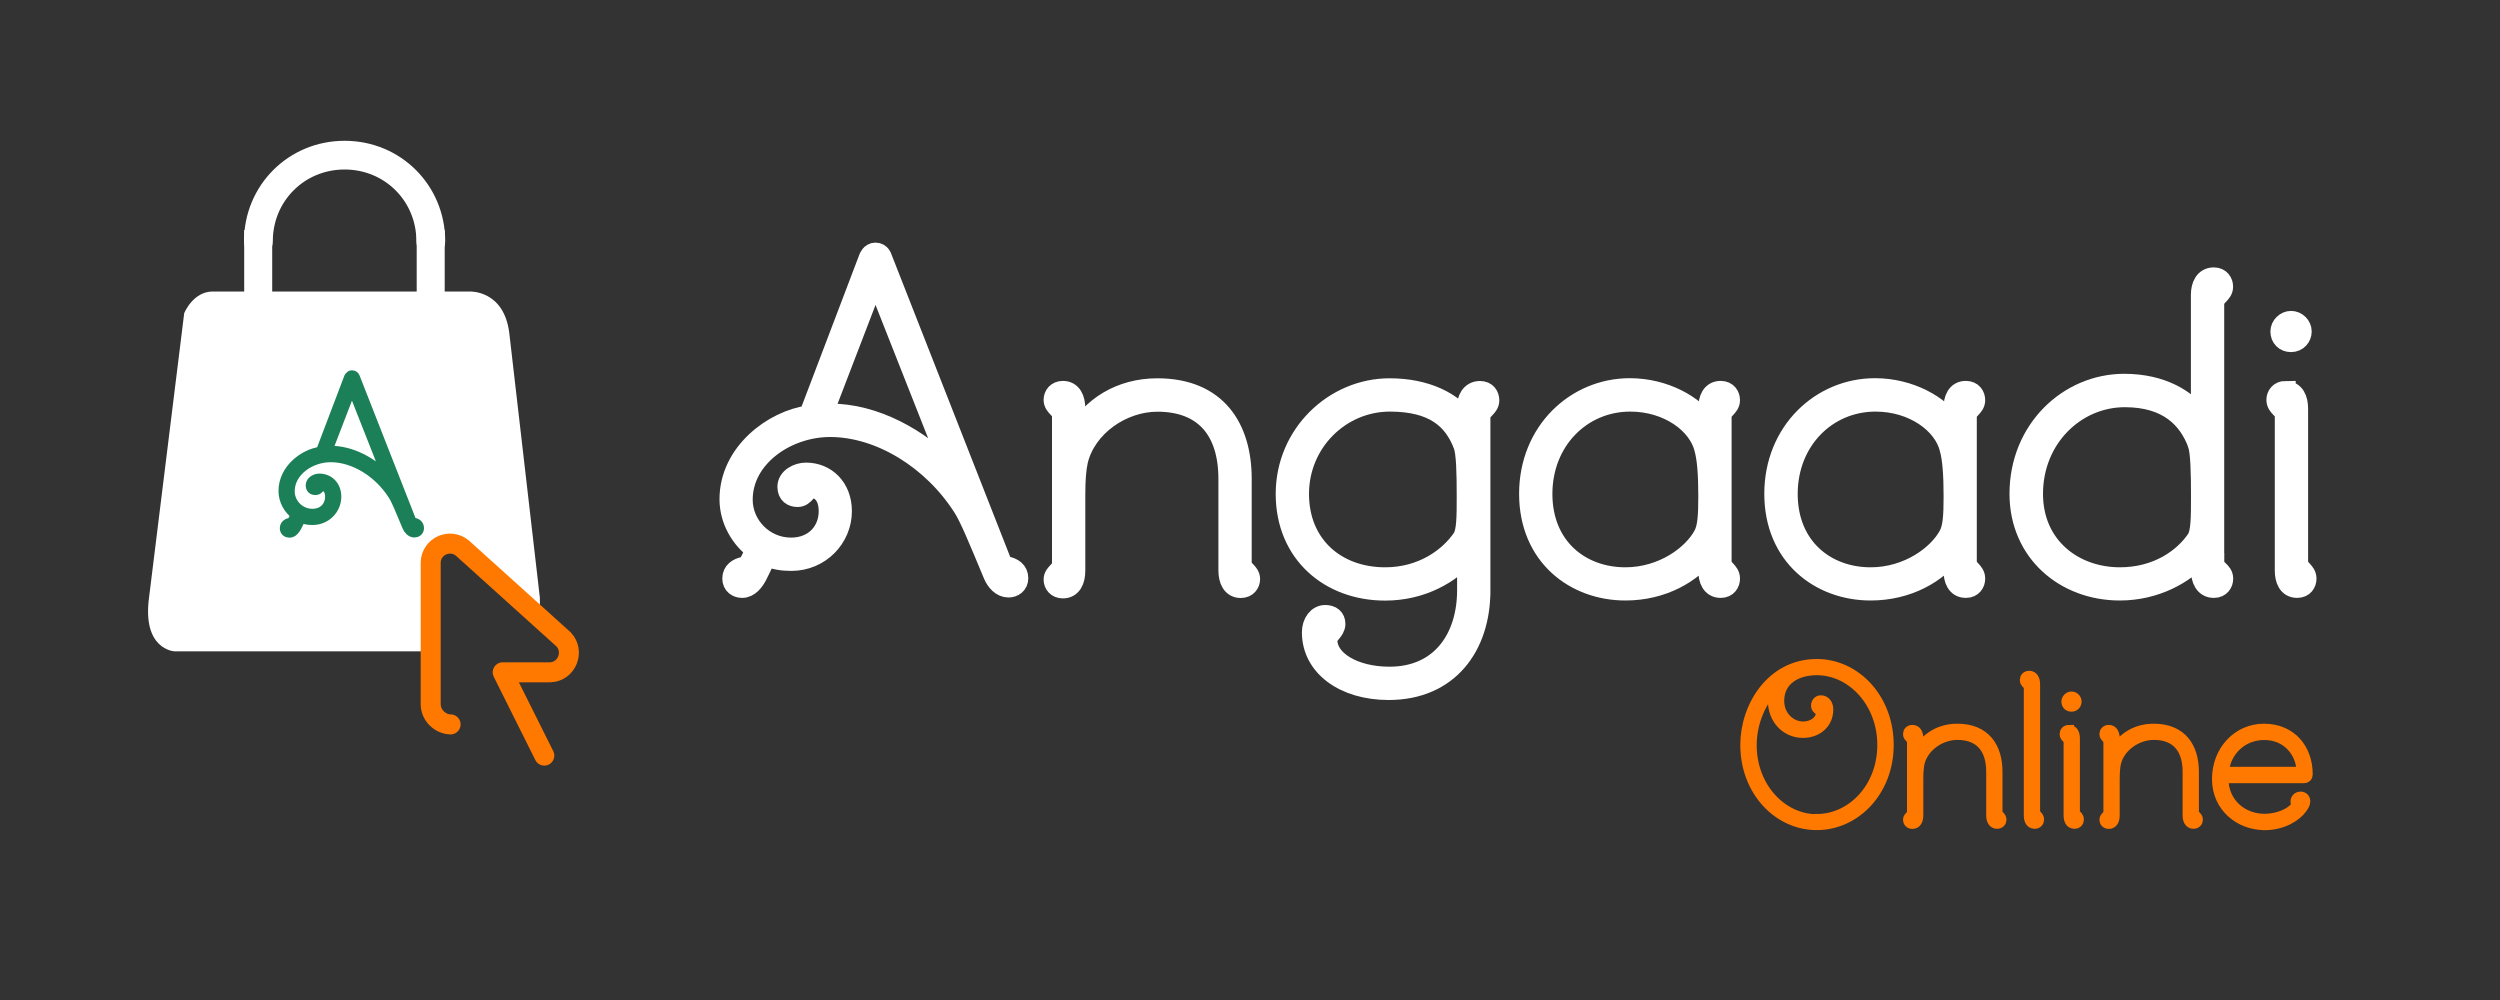
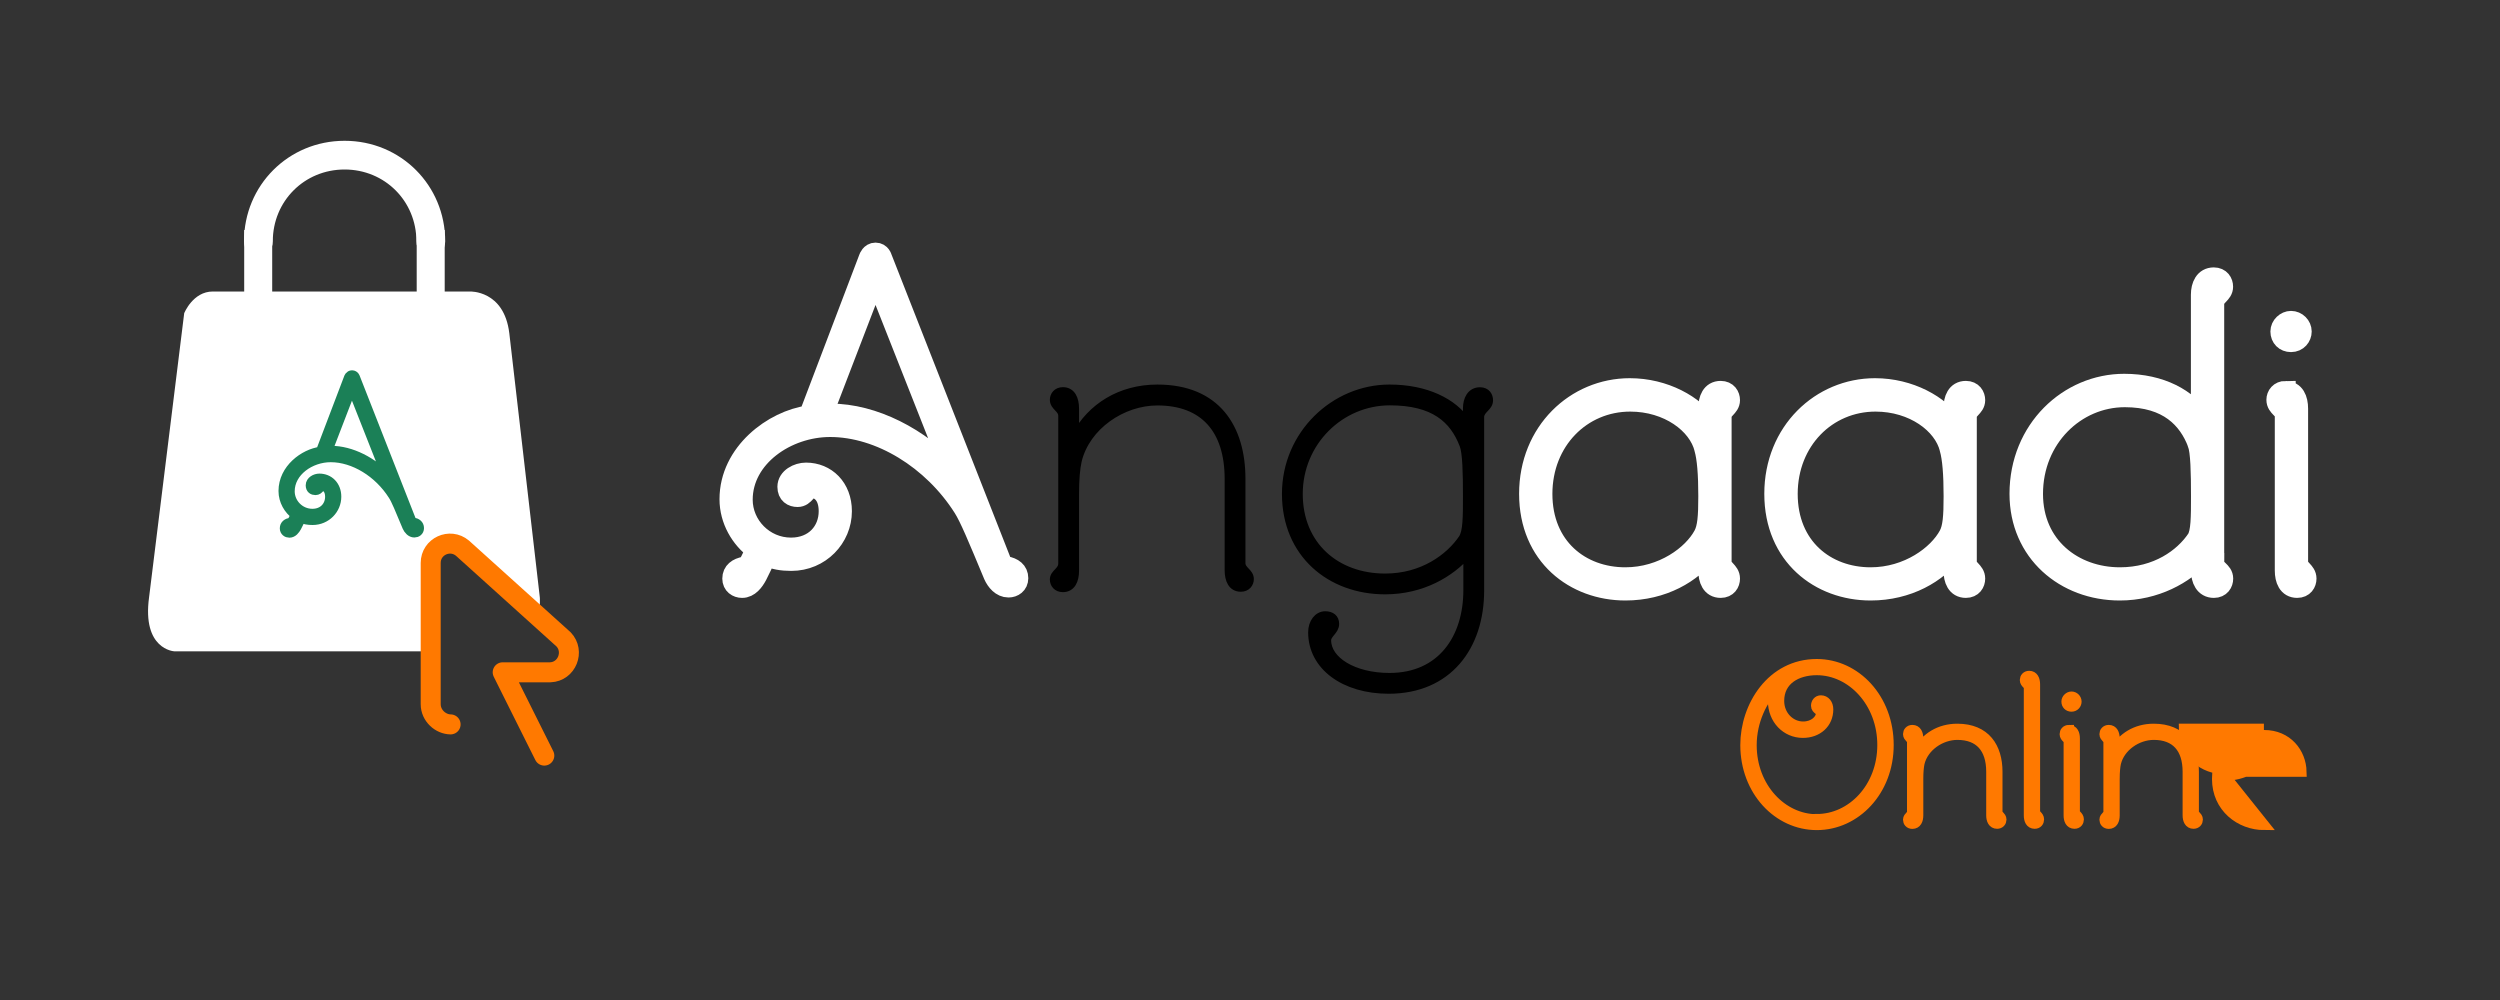
<svg xmlns="http://www.w3.org/2000/svg" viewBox="0 0 250 100">
  <rect x="0" y="0" width="250" height="100" fill="#333333" stroke="none" />
  <defs>
    <style> .cls-1 { stroke-width: .5px; } .cls-1, .cls-2, .cls-3, .cls-4 { fill: #fff; } .cls-1, .cls-5, .cls-6, .cls-3, .cls-7, .cls-4 { stroke-miterlimit: 10; } .cls-1, .cls-3 { stroke: #fff; } .cls-5 { stroke: #000; stroke-width: .75px; } .cls-8, .cls-7 { fill: #1b8057; } .cls-6 { fill: #ff7900; } .cls-6, .cls-9 { stroke: #ff7900; } .cls-3, .cls-7, .cls-9 { stroke-width: 2px; } .cls-7, .cls-4 { stroke: #1b8057; } .cls-9 { fill: none; stroke-linecap: round; stroke-linejoin: round; } </style>
  </defs>
  <g>
    <g id="Layer_1">
      <g>
        <path class="cls-8" d="M-246.43,30.3h25.71s3.42-.15,3.94,4.17l3.05,26.4s.45,4.25-3.85,5.42h-32.72s-3.23-.17-2.51-5.42l3.51-28.39s.87-2.17,2.86-2.17Z" />
        <g id="_01">
          <path class="cls-8" d="M-233.24,15.23c5.6,0,10.05,4.45,10.05,10.05,0,.86-.57,1.44-1.44,1.44s-1.44-.57-1.44-1.44c0-4.02-3.16-7.18-7.18-7.18s-7.18,3.16-7.18,7.18c0,.86-.57,1.44-1.44,1.44s-1.44-.57-1.44-1.44c0-5.6,4.45-10.05,10.05-10.05Z" />
          <path class="cls-1" d="M-238.79,51.62c-.71-.52-1.23-1.39-1.23-2.37,0-2.19,2.06-3.71,3.73-3.93l2.81-7.39s.08-.25.31-.25c.25,0,.31.25.31.25l5.62,14.32c.04.08.12.12.19.15.33.06.58.23.58.56,0,.29-.23.44-.46.44-.33,0-.58-.29-.71-.58-.73-1.75-1.12-2.71-1.42-3.16-1.44-2.27-3.91-3.79-6.24-3.79-2.04,0-4.1,1.42-4.1,3.41,0,1.21,1,2.25,2.27,2.25,1.1,0,1.77-.77,1.77-1.71,0-.75-.4-1.08-.79-1.08-.25,0-.31.42-.67.42-.25,0-.48-.12-.48-.48,0-.42.48-.67.87-.67.94,0,1.69.71,1.69,1.81,0,1.25-1.02,2.33-2.37,2.33-.44,0-.81-.06-1.17-.23-.12.29-.33.71-.44.92-.15.27-.38.58-.71.58-.23,0-.46-.15-.46-.44,0-.33.25-.5.58-.56.06-.02.15-.06.19-.15.1-.17.17-.33.31-.64ZM-235.62,45.23h.35c2.02,0,4.18,1.12,5.72,2.79l-3.62-9.18-2.46,6.39Z" />
        </g>
        <rect class="cls-8" x="-226.04" y="24.14" width="2.8" height="6.26" />
        <rect class="cls-8" x="-243.29" y="24.14" width="2.8" height="6.26" />
        <polygon class="cls-2" points="-224.35 56.4 -224.64 70.51 -212.19 64.31 -221.87 55.51 -224.35 56.4" />
        <g id="g1264">
-           <path id="path1266" class="cls-9" d="M-213.29,76.7l-4.16-8.33h4.76c1.66-.06,2.47-2.09,1.33-3.29l-10.11-9.12c-1.26-1.06-3.18-.17-3.18,1.47v14.13c0,1.15,1,2.01,1.99,2.02" />
-         </g>
+           </g>
        <g>
          <g>
            <path class="cls-5" d="M-192.14,56.12c-1.51-1.11-2.62-2.97-2.62-5.06,0-4.66,4.39-7.9,7.94-8.38l5.99-15.75s.18-.53.67-.53c.53,0,.66.53.66.53l11.98,30.52c.09.18.27.27.4.31.71.13,1.24.49,1.24,1.2,0,.62-.49.93-.98.93-.71,0-1.24-.62-1.51-1.24-1.55-3.72-2.4-5.77-3.02-6.74-3.06-4.83-8.34-8.07-13.31-8.07-4.35,0-8.74,3.02-8.74,7.27,0,2.57,2.13,4.79,4.83,4.79,2.35,0,3.77-1.64,3.77-3.64,0-1.6-.84-2.31-1.69-2.31-.53,0-.67.89-1.42.89-.53,0-1.02-.27-1.02-1.02,0-.89,1.02-1.42,1.86-1.42,2,0,3.59,1.51,3.59,3.86,0,2.66-2.17,4.97-5.06,4.97-.93,0-1.73-.13-2.48-.49-.27.62-.71,1.51-.93,1.95-.31.58-.8,1.24-1.51,1.24-.49,0-.98-.31-.98-.93,0-.71.53-1.07,1.24-1.2.13-.04.31-.13.4-.31.22-.35.36-.71.67-1.37ZM-185.4,42.5h.75c4.3,0,8.91,2.4,12.2,5.94l-7.72-19.56-5.23,13.62Z" />
            <path class="cls-5" d="M-160.17,44.72c1.55-2.88,4.48-4.75,8.2-4.75,5.94,0,8.43,3.95,8.43,9.05v8.43c0,.71.84.89.84,1.6,0,.44-.31.89-.93.89-.89,0-1.24-.8-1.24-1.77v-9.14c0-4.92-2.48-7.72-7.1-7.72-3.5,0-7.1,2.44-7.94,5.9-.18.8-.27,1.86-.27,3.42v7.58c0,.98-.36,1.77-1.24,1.77-.62,0-.93-.44-.93-.89,0-.67.84-.84.84-1.6v-14.77c0-.71-.84-.89-.84-1.6,0-.44.31-.89.93-.89.89,0,1.24.8,1.24,1.77v2.71Z" />
            <path class="cls-5" d="M-119.68,60.2c0,5.59-3.19,9.94-9.18,9.94-4.44,0-7.67-2.35-7.67-5.77,0-.98.58-1.73,1.33-1.73.62,0,1.02.31,1.02.89,0,.71-.8,1.02-.8,1.64,0,2,2.62,3.64,6.21,3.64,5.14,0,7.76-3.86,7.76-8.65v-3.55c-1.64,1.86-4.48,3.59-8.2,3.59-5.5,0-9.94-3.68-9.94-9.67s4.88-10.56,10.38-10.56c3.68,0,6.39,1.38,7.72,3.33v-1.33c0-.89.4-1.73,1.33-1.73.67,0,.93.49.93.93,0,.71-.8.89-.89,1.6v17.43ZM-121.41,45.6c-.98-2.53-2.93-4.3-7.32-4.3-4.97,0-9.09,4.08-9.09,9.23s3.73,8.34,8.61,8.34c3.77,0,6.43-2,7.72-3.9.44-.67.44-2.17.44-4.21,0-2.31-.04-4.35-.35-5.14Z" />
            <path class="cls-5" d="M-95.55,57.36c0,.71.84.89.84,1.64,0,.44-.27.93-.93.93-.93,0-1.24-.84-1.24-1.73v-1.91c-1.6,2.17-4.57,3.9-8.29,3.9-5.06,0-9.63-3.46-9.63-9.67s4.66-10.56,10.07-10.56c3.46,0,6.48,1.69,7.85,3.73v-1.73c0-.89.31-1.73,1.24-1.73.66,0,.93.49.93.93,0,.71-.84.89-.84,1.64v14.55ZM-97.28,46c-.62-2.48-3.59-4.7-7.41-4.7-4.88,0-8.78,3.9-8.78,9.23s3.81,8.34,8.29,8.34c3.77,0,6.74-2.22,7.81-4.21.4-.75.49-1.82.49-3.9,0-2.26-.13-3.77-.4-4.75Z" />
            <path class="cls-5" d="M-71.03,57.36c0,.71.84.89.84,1.64,0,.44-.27.93-.93.93-.93,0-1.24-.84-1.24-1.73v-1.91c-1.6,2.17-4.57,3.9-8.29,3.9-5.06,0-9.63-3.46-9.63-9.67s4.66-10.56,10.07-10.56c3.46,0,6.48,1.69,7.85,3.73v-1.73c0-.89.31-1.73,1.24-1.73.66,0,.93.49.93.93,0,.71-.84.89-.84,1.64v14.55ZM-72.76,46c-.62-2.48-3.59-4.7-7.41-4.7-4.88,0-8.78,3.9-8.78,9.23s3.81,8.34,8.29,8.34c3.77,0,6.74-2.22,7.81-4.21.4-.75.49-1.82.49-3.9,0-2.26-.13-3.77-.4-4.75Z" />
            <path class="cls-5" d="M-46.28,57.4c0,.71.89.84.89,1.6,0,.44-.27.93-.93.93-.93,0-1.29-.84-1.29-1.73v-1.51c-1.64,1.86-4.57,3.5-8.12,3.5-5.46,0-10.03-3.81-10.03-9.67,0-6.43,4.92-11,10.47-11,3.68,0,6.34,1.51,7.67,3.55v-12.46c0-.89.36-1.73,1.29-1.73.66,0,.93.49.93.93,0,.71-.8.89-.89,1.6v25.99ZM-47.97,45.47c-.93-2.44-2.93-4.61-7.27-4.61-4.92,0-9.18,4.08-9.18,9.67,0,5.23,4.04,8.34,8.69,8.34,3.77,0,6.39-1.91,7.67-3.81.44-.67.44-2.26.44-4.3,0-2.31-.04-4.48-.35-5.28Z" />
            <path class="cls-5" d="M-39.15,40.24c.89,0,1.24.8,1.24,1.77v15.35c0,.71.84.89.84,1.64,0,.44-.27.93-.93.93-.93,0-1.24-.84-1.24-1.73v-15.48c0-.71-.84-.84-.84-1.6,0-.44.31-.89.93-.89ZM-38.62,33.23c.58,0,1.07.49,1.07,1.06,0,.53-.4,1.06-1.07,1.06-.62,0-1.06-.44-1.06-1.06,0-.58.53-1.06,1.06-1.06Z" />
          </g>
          <g>
            <path class="cls-7" d="M-192.14,56.12c-1.51-1.11-2.62-2.97-2.62-5.06,0-4.66,4.39-7.9,7.94-8.38l5.99-15.75s.18-.53.67-.53c.53,0,.66.53.66.53l11.98,30.52c.09.18.27.27.4.31.71.13,1.24.49,1.24,1.2,0,.62-.49.93-.98.93-.71,0-1.24-.62-1.51-1.24-1.55-3.72-2.4-5.77-3.02-6.74-3.06-4.83-8.34-8.07-13.31-8.07-4.35,0-8.74,3.02-8.74,7.27,0,2.57,2.13,4.79,4.83,4.79,2.35,0,3.77-1.64,3.77-3.64,0-1.6-.84-2.31-1.69-2.31-.53,0-.67.89-1.42.89-.53,0-1.02-.27-1.02-1.02,0-.89,1.02-1.42,1.86-1.42,2,0,3.59,1.51,3.59,3.86,0,2.66-2.17,4.97-5.06,4.97-.93,0-1.73-.13-2.48-.49-.27.62-.71,1.51-.93,1.95-.31.58-.8,1.24-1.51,1.24-.49,0-.98-.31-.98-.93,0-.71.53-1.07,1.24-1.2.13-.04.31-.13.4-.31.22-.35.36-.71.67-1.37ZM-185.4,42.5h.75c4.3,0,8.91,2.4,12.2,5.94l-7.72-19.56-5.23,13.62Z" />
            <path class="cls-7" d="M-160.17,44.72c1.55-2.88,4.48-4.75,8.2-4.75,5.94,0,8.43,3.95,8.43,9.05v8.43c0,.71.84.89.84,1.6,0,.44-.31.89-.93.89-.89,0-1.24-.8-1.24-1.77v-9.14c0-4.92-2.48-7.72-7.1-7.72-3.5,0-7.1,2.44-7.94,5.9-.18.8-.27,1.86-.27,3.42v7.58c0,.98-.36,1.77-1.24,1.77-.62,0-.93-.44-.93-.89,0-.67.84-.84.84-1.6v-14.77c0-.71-.84-.89-.84-1.6,0-.44.31-.89.93-.89.89,0,1.24.8,1.24,1.77v2.71Z" />
            <path class="cls-7" d="M-119.68,60.2c0,5.59-3.19,9.94-9.18,9.94-4.44,0-7.67-2.35-7.67-5.77,0-.98.58-1.73,1.33-1.73.62,0,1.02.31,1.02.89,0,.71-.8,1.02-.8,1.64,0,2,2.62,3.64,6.21,3.64,5.14,0,7.76-3.86,7.76-8.65v-3.55c-1.64,1.86-4.48,3.59-8.2,3.59-5.5,0-9.94-3.68-9.94-9.67s4.88-10.56,10.38-10.56c3.68,0,6.39,1.38,7.72,3.33v-1.33c0-.89.4-1.73,1.33-1.73.67,0,.93.49.93.93,0,.71-.8.89-.89,1.6v17.43ZM-121.41,45.6c-.98-2.53-2.93-4.3-7.32-4.3-4.97,0-9.09,4.08-9.09,9.23s3.73,8.34,8.61,8.34c3.77,0,6.43-2,7.72-3.9.44-.67.44-2.17.44-4.21,0-2.31-.04-4.35-.35-5.14Z" />
            <path class="cls-7" d="M-95.55,57.36c0,.71.84.89.84,1.64,0,.44-.27.93-.93.93-.93,0-1.24-.84-1.24-1.73v-1.91c-1.6,2.17-4.57,3.9-8.29,3.9-5.06,0-9.63-3.46-9.63-9.67s4.66-10.56,10.07-10.56c3.46,0,6.48,1.69,7.85,3.73v-1.73c0-.89.31-1.73,1.24-1.73.66,0,.93.49.93.93,0,.71-.84.89-.84,1.64v14.55ZM-97.28,46c-.62-2.48-3.59-4.7-7.41-4.7-4.88,0-8.78,3.9-8.78,9.23s3.81,8.34,8.29,8.34c3.77,0,6.74-2.22,7.81-4.21.4-.75.49-1.82.49-3.9,0-2.26-.13-3.77-.4-4.75Z" />
            <path class="cls-7" d="M-71.03,57.36c0,.71.84.89.84,1.64,0,.44-.27.93-.93.93-.93,0-1.24-.84-1.24-1.73v-1.91c-1.6,2.17-4.57,3.9-8.29,3.9-5.06,0-9.63-3.46-9.63-9.67s4.66-10.56,10.07-10.56c3.46,0,6.48,1.69,7.85,3.73v-1.73c0-.89.31-1.73,1.24-1.73.66,0,.93.49.93.93,0,.71-.84.89-.84,1.64v14.55ZM-72.76,46c-.62-2.48-3.59-4.7-7.41-4.7-4.88,0-8.78,3.9-8.78,9.23s3.81,8.34,8.29,8.34c3.77,0,6.74-2.22,7.81-4.21.4-.75.49-1.82.49-3.9,0-2.26-.13-3.77-.4-4.75Z" />
            <path class="cls-7" d="M-46.28,57.4c0,.71.89.84.89,1.6,0,.44-.27.93-.93.93-.93,0-1.29-.84-1.29-1.73v-1.51c-1.64,1.86-4.57,3.5-8.12,3.5-5.46,0-10.03-3.81-10.03-9.67,0-6.43,4.92-11,10.47-11,3.68,0,6.34,1.51,7.67,3.55v-12.46c0-.89.36-1.73,1.29-1.73.66,0,.93.49.93.93,0,.71-.8.89-.89,1.6v25.99ZM-47.97,45.47c-.93-2.44-2.93-4.61-7.27-4.61-4.92,0-9.18,4.08-9.18,9.67,0,5.23,4.04,8.34,8.69,8.34,3.77,0,6.39-1.91,7.67-3.81.44-.67.44-2.26.44-4.3,0-2.31-.04-4.48-.35-5.28Z" />
            <path class="cls-7" d="M-39.15,40.24c.89,0,1.24.8,1.24,1.77v15.35c0,.71.84.89.84,1.64,0,.44-.27.93-.93.93-.93,0-1.24-.84-1.24-1.73v-15.48c0-.71-.84-.84-.84-1.6,0-.44.31-.89.93-.89ZM-38.62,33.23c.58,0,1.07.49,1.07,1.06,0,.53-.4,1.06-1.07,1.06-.62,0-1.06-.44-1.06-1.06,0-.58.53-1.06,1.06-1.06Z" />
          </g>
        </g>
        <g>
-           <path class="cls-6" d="M-78.84,75.64c0,4.59-3.3,8.01-7.19,8.01s-7.15-3.43-7.15-8.01c0-3.89,2.62-8.1,7.15-8.1,3.89,0,7.19,3.45,7.19,8.1ZM-86.03,83.04c3.49,0,6.55-3.13,6.55-7.4s-3.07-7.48-6.55-7.48c-2.01,0-3.76.99-3.76,3.07,0,1.48,1.12,2.56,2.39,2.56,1.06,0,1.78-.68,1.78-1.33,0-.32-.49-.36-.49-.74,0-.3.19-.55.49-.55.44,0,.74.38.74.91,0,1.4-1.08,2.35-2.54,2.35-1.67,0-3-1.35-3-3.19,0-.51.04-.97.21-1.39-1.27,1.25-2.33,3.4-2.33,5.81,0,4.23,3.05,7.4,6.51,7.4Z" />
          <path class="cls-6" d="M-75.9,76.27c.74-1.37,2.14-2.26,3.91-2.26,2.83,0,4.02,1.88,4.02,4.31v4.02c0,.34.4.42.4.76,0,.21-.15.42-.44.42-.42,0-.59-.38-.59-.85v-4.36c0-2.35-1.18-3.68-3.38-3.68-1.67,0-3.38,1.16-3.78,2.81-.08.38-.13.89-.13,1.63v3.61c0,.47-.17.85-.59.85-.3,0-.44-.21-.44-.42,0-.32.4-.4.4-.76v-7.04c0-.34-.4-.42-.4-.76,0-.21.15-.42.44-.42.42,0,.59.38.59.85v1.29Z" />
          <path class="cls-6" d="M-64.79,68.72c.42,0,.59.38.59.85v12.73c0,.34.4.42.4.78,0,.21-.13.44-.44.44-.44,0-.59-.4-.59-.83v-12.79c0-.34-.4-.4-.4-.76,0-.21.15-.42.44-.42Z" />
          <path class="cls-6" d="M-60.82,74.13c.42,0,.59.38.59.85v7.32c0,.34.4.42.4.78,0,.21-.13.44-.44.44-.44,0-.59-.4-.59-.83v-7.38c0-.34-.4-.4-.4-.76,0-.21.15-.42.44-.42ZM-60.56,70.79c.27,0,.51.23.51.51,0,.25-.19.51-.51.51-.3,0-.51-.21-.51-.51,0-.27.25-.51.51-.51Z" />
          <path class="cls-6" d="M-56.25,76.27c.74-1.37,2.14-2.26,3.91-2.26,2.83,0,4.02,1.88,4.02,4.31v4.02c0,.34.4.42.4.76,0,.21-.15.42-.44.42-.42,0-.59-.38-.59-.85v-4.36c0-2.35-1.18-3.68-3.38-3.68-1.67,0-3.38,1.16-3.78,2.81-.08.38-.13.89-.13,1.63v3.61c0,.47-.17.85-.59.85-.3,0-.44-.21-.44-.42,0-.32.4-.4.4-.76v-7.04c0-.34-.4-.42-.4-.76,0-.21.15-.42.44-.42.42,0,.59.38.59.85v1.29Z" />
          <path class="cls-6" d="M-41.28,83.65c-2.43,0-4.74-1.76-4.74-4.61s2.07-5.03,4.69-5.03c2.77,0,4.38,2.03,4.38,4.55,0,.23-.11.4-.42.4h-8.01c0,2.58,2.01,4.06,4.1,4.06,1.31,0,2.41-.51,2.92-1.01.11-.11.23-.23.23-.45,0-.08-.04-.17-.04-.27,0-.25.19-.49.51-.49.28,0,.47.19.47.49,0,.21-.15.46-.32.7-.53.74-1.88,1.67-3.76,1.67ZM-45.34,78.32h7.78c-.04-1.9-1.42-3.68-3.74-3.68-2.11,0-3.81,1.52-4.04,3.68Z" />
        </g>
      </g>
      <g>
        <g id="_01-2" data-name="_01">
          <path class="cls-2" d="M34.47,14.08c5.6,0,10.05,4.45,10.05,10.05,0,.86-.57,1.44-1.44,1.44s-1.44-.57-1.44-1.44c0-4.02-3.16-7.18-7.18-7.18s-7.18,3.16-7.18,7.18c0,.86-.57,1.44-1.44,1.44s-1.44-.57-1.44-1.44c0-5.6,4.45-10.05,10.05-10.05Z" />
        </g>
        <rect class="cls-2" x="41.67" y="23" width="2.8" height="6.26" />
        <rect class="cls-2" x="24.42" y="23" width="2.8" height="6.26" />
        <path class="cls-2" d="M43.36,55.26l2.48-.9,7.95,7.23c.28-1.03.19-1.87.19-1.87l-3.05-26.4c-.52-4.32-3.94-4.17-3.94-4.17h-25.71c-1.99,0-2.86,2.17-2.86,2.17l-3.51,28.39c-.72,5.25,2.51,5.42,2.51,5.42h25.74l.21-9.89Z" />
        <g id="g1264-2" data-name="g1264">
          <path id="path1266-2" data-name="path1266" class="cls-9" d="M54.43,75.56l-4.16-8.33h4.76c1.66-.06,2.47-2.09,1.33-3.29l-10.11-9.12c-1.26-1.06-3.18-.17-3.18,1.47v14.13c0,1.15,1,2.01,1.99,2.02" />
        </g>
        <g>
          <g>
            <path class="cls-5" d="M75.57,54.98c-1.51-1.11-2.62-2.97-2.62-5.06,0-4.66,4.39-7.9,7.94-8.38l5.99-15.75s.18-.53.67-.53c.53,0,.66.53.66.53l11.98,30.52c.09.18.27.27.4.31.71.13,1.24.49,1.24,1.2,0,.62-.49.93-.98.93-.71,0-1.24-.62-1.51-1.24-1.55-3.72-2.4-5.77-3.02-6.74-3.06-4.83-8.34-8.07-13.31-8.07-4.35,0-8.74,3.02-8.74,7.27,0,2.57,2.13,4.79,4.83,4.79,2.35,0,3.77-1.64,3.77-3.64,0-1.6-.84-2.31-1.69-2.31-.53,0-.67.89-1.42.89-.53,0-1.02-.27-1.02-1.02,0-.89,1.02-1.42,1.86-1.42,2,0,3.59,1.51,3.59,3.86,0,2.66-2.17,4.97-5.06,4.97-.93,0-1.73-.13-2.48-.49-.27.62-.71,1.51-.93,1.95-.31.58-.8,1.24-1.51,1.24-.49,0-.98-.31-.98-.93,0-.71.53-1.07,1.24-1.2.13-.04.31-.13.4-.31.22-.35.36-.71.67-1.37ZM82.31,41.36h.75c4.3,0,8.91,2.4,12.2,5.94l-7.72-19.56-5.23,13.62Z" />
            <path class="cls-5" d="M107.54,43.58c1.55-2.88,4.48-4.75,8.2-4.75,5.94,0,8.43,3.95,8.43,9.05v8.43c0,.71.84.89.84,1.6,0,.44-.31.89-.93.89-.89,0-1.24-.8-1.24-1.77v-9.14c0-4.92-2.48-7.72-7.1-7.72-3.5,0-7.1,2.44-7.94,5.9-.18.8-.27,1.86-.27,3.42v7.58c0,.98-.36,1.77-1.24,1.77-.62,0-.93-.44-.93-.89,0-.67.84-.84.84-1.6v-14.77c0-.71-.84-.89-.84-1.6,0-.44.31-.89.93-.89.89,0,1.24.8,1.24,1.77v2.71Z" />
            <path class="cls-5" d="M148.04,59.06c0,5.59-3.19,9.94-9.18,9.94-4.44,0-7.67-2.35-7.67-5.77,0-.98.58-1.73,1.33-1.73.62,0,1.02.31,1.02.89,0,.71-.8,1.02-.8,1.64,0,2,2.62,3.64,6.21,3.64,5.14,0,7.76-3.86,7.76-8.65v-3.55c-1.64,1.86-4.48,3.59-8.2,3.59-5.5,0-9.94-3.68-9.94-9.67s4.88-10.56,10.38-10.56c3.68,0,6.39,1.38,7.72,3.33v-1.33c0-.89.4-1.73,1.33-1.73.67,0,.93.49.93.93,0,.71-.8.89-.89,1.6v17.43ZM146.31,44.46c-.98-2.53-2.93-4.3-7.32-4.3-4.97,0-9.09,4.08-9.09,9.23s3.73,8.34,8.61,8.34c3.77,0,6.43-2,7.72-3.9.44-.67.44-2.17.44-4.21,0-2.31-.04-4.35-.35-5.14Z" />
            <path class="cls-5" d="M172.16,56.22c0,.71.84.89.84,1.64,0,.44-.27.93-.93.93-.93,0-1.24-.84-1.24-1.73v-1.91c-1.6,2.17-4.57,3.9-8.29,3.9-5.06,0-9.63-3.46-9.63-9.67s4.66-10.56,10.07-10.56c3.46,0,6.48,1.69,7.85,3.73v-1.73c0-.89.31-1.73,1.24-1.73.66,0,.93.49.93.93,0,.71-.84.89-.84,1.64v14.55ZM170.43,44.86c-.62-2.48-3.59-4.7-7.41-4.7-4.88,0-8.78,3.9-8.78,9.23s3.81,8.34,8.29,8.34c3.77,0,6.74-2.22,7.81-4.21.4-.75.49-1.82.49-3.9,0-2.26-.13-3.77-.4-4.75Z" />
            <path class="cls-5" d="M196.68,56.22c0,.71.84.89.84,1.64,0,.44-.27.93-.93.93-.93,0-1.24-.84-1.24-1.73v-1.91c-1.6,2.17-4.57,3.9-8.29,3.9-5.06,0-9.63-3.46-9.63-9.67s4.66-10.56,10.07-10.56c3.46,0,6.48,1.69,7.85,3.73v-1.73c0-.89.31-1.73,1.24-1.73.66,0,.93.49.93.93,0,.71-.84.89-.84,1.64v14.55ZM194.96,44.86c-.62-2.48-3.59-4.7-7.41-4.7-4.88,0-8.78,3.9-8.78,9.23s3.81,8.34,8.29,8.34c3.77,0,6.74-2.22,7.81-4.21.4-.75.49-1.82.49-3.9,0-2.26-.13-3.77-.4-4.75Z" />
            <path class="cls-5" d="M221.43,56.26c0,.71.89.84.89,1.6,0,.44-.27.93-.93.93-.93,0-1.29-.84-1.29-1.73v-1.51c-1.64,1.86-4.57,3.5-8.12,3.5-5.46,0-10.03-3.81-10.03-9.67,0-6.43,4.92-11,10.47-11,3.68,0,6.34,1.51,7.67,3.55v-12.46c0-.89.36-1.73,1.29-1.73.66,0,.93.49.93.93,0,.71-.8.89-.89,1.6v25.99ZM219.75,44.33c-.93-2.44-2.93-4.61-7.27-4.61-4.92,0-9.18,4.08-9.18,9.67,0,5.23,4.04,8.34,8.69,8.34,3.77,0,6.39-1.91,7.67-3.81.44-.67.44-2.26.44-4.3,0-2.31-.04-4.48-.35-5.28Z" />
            <path class="cls-5" d="M228.57,39.1c.89,0,1.24.8,1.24,1.77v15.35c0,.71.84.89.84,1.64,0,.44-.27.93-.93.93-.93,0-1.24-.84-1.24-1.73v-15.48c0-.71-.84-.84-.84-1.6,0-.44.31-.89.93-.89ZM229.1,32.09c.58,0,1.07.49,1.07,1.06,0,.53-.4,1.06-1.07,1.06-.62,0-1.06-.44-1.06-1.06,0-.58.53-1.06,1.06-1.06Z" />
          </g>
          <g>
            <path class="cls-3" d="M75.57,54.98c-1.51-1.11-2.62-2.97-2.62-5.06,0-4.66,4.39-7.9,7.94-8.38l5.99-15.75s.18-.53.67-.53c.53,0,.66.53.66.53l11.98,30.52c.09.18.27.27.4.31.71.13,1.24.49,1.24,1.2,0,.62-.49.93-.98.93-.71,0-1.24-.62-1.51-1.24-1.55-3.72-2.4-5.77-3.02-6.74-3.06-4.83-8.34-8.07-13.31-8.07-4.35,0-8.74,3.02-8.74,7.27,0,2.57,2.13,4.79,4.83,4.79,2.35,0,3.77-1.64,3.77-3.64,0-1.6-.84-2.31-1.69-2.31-.53,0-.67.89-1.42.89-.53,0-1.02-.27-1.02-1.02,0-.89,1.02-1.42,1.86-1.42,2,0,3.59,1.51,3.59,3.86,0,2.66-2.17,4.97-5.06,4.97-.93,0-1.73-.13-2.48-.49-.27.62-.71,1.51-.93,1.95-.31.58-.8,1.24-1.51,1.24-.49,0-.98-.31-.98-.93,0-.71.53-1.07,1.24-1.2.13-.04.31-.13.4-.31.22-.35.36-.71.67-1.37ZM82.31,41.36h.75c4.3,0,8.91,2.4,12.2,5.94l-7.72-19.56-5.23,13.62Z" />
-             <path class="cls-3" d="M107.54,43.58c1.55-2.88,4.48-4.75,8.2-4.75,5.94,0,8.43,3.95,8.43,9.05v8.43c0,.71.84.89.84,1.6,0,.44-.31.89-.93.89-.89,0-1.24-.8-1.24-1.77v-9.14c0-4.92-2.48-7.72-7.1-7.72-3.5,0-7.1,2.44-7.94,5.9-.18.8-.27,1.86-.27,3.42v7.58c0,.98-.36,1.77-1.24,1.77-.62,0-.93-.44-.93-.89,0-.67.84-.84.84-1.6v-14.77c0-.71-.84-.89-.84-1.6,0-.44.31-.89.93-.89.89,0,1.24.8,1.24,1.77v2.71Z" />
-             <path class="cls-3" d="M148.04,59.06c0,5.59-3.19,9.94-9.18,9.94-4.44,0-7.67-2.35-7.67-5.77,0-.98.58-1.73,1.33-1.73.62,0,1.02.31,1.02.89,0,.71-.8,1.02-.8,1.64,0,2,2.62,3.64,6.21,3.64,5.14,0,7.76-3.86,7.76-8.65v-3.55c-1.64,1.86-4.48,3.59-8.2,3.59-5.5,0-9.94-3.68-9.94-9.67s4.88-10.56,10.38-10.56c3.68,0,6.39,1.38,7.72,3.33v-1.33c0-.89.4-1.73,1.33-1.73.67,0,.93.49.93.93,0,.71-.8.89-.89,1.6v17.43ZM146.31,44.46c-.98-2.53-2.93-4.3-7.32-4.3-4.97,0-9.09,4.08-9.09,9.23s3.73,8.34,8.61,8.34c3.77,0,6.43-2,7.72-3.9.44-.67.44-2.17.44-4.21,0-2.31-.04-4.35-.35-5.14Z" />
            <path class="cls-3" d="M172.16,56.22c0,.71.84.89.84,1.64,0,.44-.27.93-.93.93-.93,0-1.24-.84-1.24-1.73v-1.91c-1.6,2.17-4.57,3.9-8.29,3.9-5.06,0-9.63-3.46-9.63-9.67s4.66-10.56,10.07-10.56c3.46,0,6.48,1.69,7.85,3.73v-1.73c0-.89.31-1.73,1.24-1.73.66,0,.93.49.93.93,0,.71-.84.89-.84,1.64v14.55ZM170.43,44.86c-.62-2.48-3.59-4.7-7.41-4.7-4.88,0-8.78,3.9-8.78,9.23s3.81,8.34,8.29,8.34c3.77,0,6.74-2.22,7.81-4.21.4-.75.49-1.82.49-3.9,0-2.26-.13-3.77-.4-4.75Z" />
            <path class="cls-3" d="M196.68,56.22c0,.71.84.89.84,1.64,0,.44-.27.93-.93.93-.93,0-1.24-.84-1.24-1.73v-1.91c-1.6,2.17-4.57,3.9-8.29,3.9-5.06,0-9.63-3.46-9.63-9.67s4.66-10.56,10.07-10.56c3.46,0,6.48,1.69,7.85,3.73v-1.73c0-.89.31-1.73,1.24-1.73.66,0,.93.49.93.93,0,.71-.84.89-.84,1.64v14.55ZM194.96,44.86c-.62-2.48-3.59-4.7-7.41-4.7-4.88,0-8.78,3.9-8.78,9.23s3.81,8.34,8.29,8.34c3.77,0,6.74-2.22,7.81-4.21.4-.75.49-1.82.49-3.9,0-2.26-.13-3.77-.4-4.75Z" />
            <path class="cls-3" d="M221.43,56.26c0,.71.89.84.89,1.6,0,.44-.27.93-.93.93-.93,0-1.29-.84-1.29-1.73v-1.51c-1.64,1.86-4.57,3.5-8.12,3.5-5.46,0-10.03-3.81-10.03-9.67,0-6.43,4.92-11,10.47-11,3.68,0,6.34,1.51,7.67,3.55v-12.46c0-.89.36-1.73,1.29-1.73.66,0,.93.49.93.93,0,.71-.8.89-.89,1.6v25.99ZM219.75,44.33c-.93-2.44-2.93-4.61-7.27-4.61-4.92,0-9.18,4.08-9.18,9.67,0,5.23,4.04,8.34,8.69,8.34,3.77,0,6.39-1.91,7.67-3.81.44-.67.44-2.26.44-4.3,0-2.31-.04-4.48-.35-5.28Z" />
            <path class="cls-3" d="M228.57,39.1c.89,0,1.24.8,1.24,1.77v15.35c0,.71.84.89.84,1.64,0,.44-.27.93-.93.93-.93,0-1.24-.84-1.24-1.73v-15.48c0-.71-.84-.84-.84-1.6,0-.44.31-.89.93-.89ZM229.1,32.09c.58,0,1.07.49,1.07,1.06,0,.53-.4,1.06-1.07,1.06-.62,0-1.06-.44-1.06-1.06,0-.58.53-1.06,1.06-1.06Z" />
          </g>
        </g>
        <g>
          <path class="cls-6" d="M188.87,74.5c0,4.59-3.3,8.01-7.19,8.01s-7.15-3.43-7.15-8.01c0-3.89,2.62-8.1,7.15-8.1,3.89,0,7.19,3.45,7.19,8.1ZM181.68,81.9c3.49,0,6.55-3.13,6.55-7.4s-3.07-7.48-6.55-7.48c-2.01,0-3.76.99-3.76,3.07,0,1.48,1.12,2.56,2.39,2.56,1.06,0,1.78-.68,1.78-1.33,0-.32-.49-.36-.49-.74,0-.3.19-.55.49-.55.44,0,.74.38.74.91,0,1.4-1.08,2.35-2.54,2.35-1.67,0-3-1.35-3-3.19,0-.51.04-.97.21-1.39-1.27,1.25-2.33,3.4-2.33,5.81,0,4.23,3.05,7.4,6.51,7.4Z" />
          <path class="cls-6" d="M191.82,75.13c.74-1.37,2.14-2.26,3.91-2.26,2.83,0,4.02,1.88,4.02,4.31v4.02c0,.34.4.42.4.76,0,.21-.15.42-.44.42-.42,0-.59-.38-.59-.85v-4.36c0-2.35-1.18-3.68-3.38-3.68-1.67,0-3.38,1.16-3.78,2.81-.08.38-.13.89-.13,1.63v3.61c0,.47-.17.85-.59.85-.3,0-.44-.21-.44-.42,0-.32.4-.4.4-.76v-7.04c0-.34-.4-.42-.4-.76,0-.21.15-.42.44-.42.42,0,.59.38.59.85v1.29Z" />
          <path class="cls-6" d="M202.92,67.58c.42,0,.59.38.59.85v12.73c0,.34.4.42.4.78,0,.21-.13.44-.44.44-.44,0-.59-.4-.59-.83v-12.79c0-.34-.4-.4-.4-.76,0-.21.15-.42.44-.42Z" />
          <path class="cls-6" d="M206.9,72.99c.42,0,.59.38.59.85v7.32c0,.34.4.42.4.78,0,.21-.13.44-.44.44-.44,0-.59-.4-.59-.83v-7.38c0-.34-.4-.4-.4-.76,0-.21.15-.42.44-.42ZM207.15,69.65c.27,0,.51.23.51.51,0,.25-.19.51-.51.51-.3,0-.51-.21-.51-.51,0-.27.25-.51.51-.51Z" />
          <path class="cls-6" d="M211.46,75.13c.74-1.37,2.14-2.26,3.91-2.26,2.83,0,4.02,1.88,4.02,4.31v4.02c0,.34.4.42.4.76,0,.21-.15.42-.44.42-.42,0-.59-.38-.59-.85v-4.36c0-2.35-1.18-3.68-3.38-3.68-1.67,0-3.38,1.16-3.78,2.81-.08.38-.13.89-.13,1.63v3.61c0,.47-.17.85-.59.85-.3,0-.44-.21-.44-.42,0-.32.4-.4.4-.76v-7.04c0-.34-.4-.42-.4-.76,0-.21.15-.42.44-.42.42,0,.59.38.59.85v1.29Z" />
-           <path class="cls-6" d="M226.44,82.51c-2.43,0-4.74-1.76-4.74-4.61s2.07-5.03,4.69-5.03c2.77,0,4.38,2.03,4.38,4.55,0,.23-.11.4-.42.4h-8.01c0,2.58,2.01,4.06,4.1,4.06,1.31,0,2.41-.51,2.92-1.01.11-.11.23-.23.23-.45,0-.08-.04-.17-.04-.27,0-.25.19-.49.51-.49.28,0,.47.19.47.49,0,.21-.15.46-.32.7-.53.74-1.88,1.67-3.76,1.67ZM222.38,77.18h7.78c-.04-1.9-1.42-3.68-3.74-3.68-2.11,0-3.81,1.52-4.04,3.68Z" />
+           <path class="cls-6" d="M226.44,82.51c-2.43,0-4.74-1.76-4.74-4.61s2.07-5.03,4.69-5.03h-8.01c0,2.58,2.01,4.06,4.1,4.06,1.31,0,2.41-.51,2.92-1.01.11-.11.23-.23.23-.45,0-.08-.04-.17-.04-.27,0-.25.19-.49.51-.49.28,0,.47.19.47.49,0,.21-.15.46-.32.7-.53.74-1.88,1.67-3.76,1.67ZM222.38,77.18h7.78c-.04-1.9-1.42-3.68-3.74-3.68-2.11,0-3.81,1.52-4.04,3.68Z" />
        </g>
      </g>
      <path class="cls-4" d="M29.58,51.47c-.71-.52-1.23-1.39-1.23-2.37,0-2.19,2.06-3.71,3.73-3.93l2.81-7.39s.08-.25.31-.25c.25,0,.31.25.31.25l5.62,14.32c.04.08.12.12.19.15.33.06.58.23.58.56,0,.29-.23.44-.46.44-.33,0-.58-.29-.71-.58-.73-1.75-1.12-2.71-1.42-3.16-1.44-2.27-3.91-3.79-6.24-3.79-2.04,0-4.1,1.42-4.1,3.41,0,1.21,1,2.25,2.27,2.25,1.1,0,1.77-.77,1.77-1.71,0-.75-.4-1.08-.79-1.08-.25,0-.31.42-.67.42-.25,0-.48-.12-.48-.48,0-.42.48-.67.87-.67.94,0,1.69.71,1.69,1.81,0,1.25-1.02,2.33-2.37,2.33-.44,0-.81-.06-1.17-.23-.12.29-.33.71-.44.92-.15.27-.38.58-.71.58-.23,0-.46-.15-.46-.44,0-.33.25-.5.58-.56.06-.02.15-.06.19-.15.1-.17.17-.33.31-.64ZM32.74,45.08h.35c2.02,0,4.18,1.12,5.72,2.79l-3.62-9.18-2.46,6.39Z" />
    </g>
  </g>
</svg>